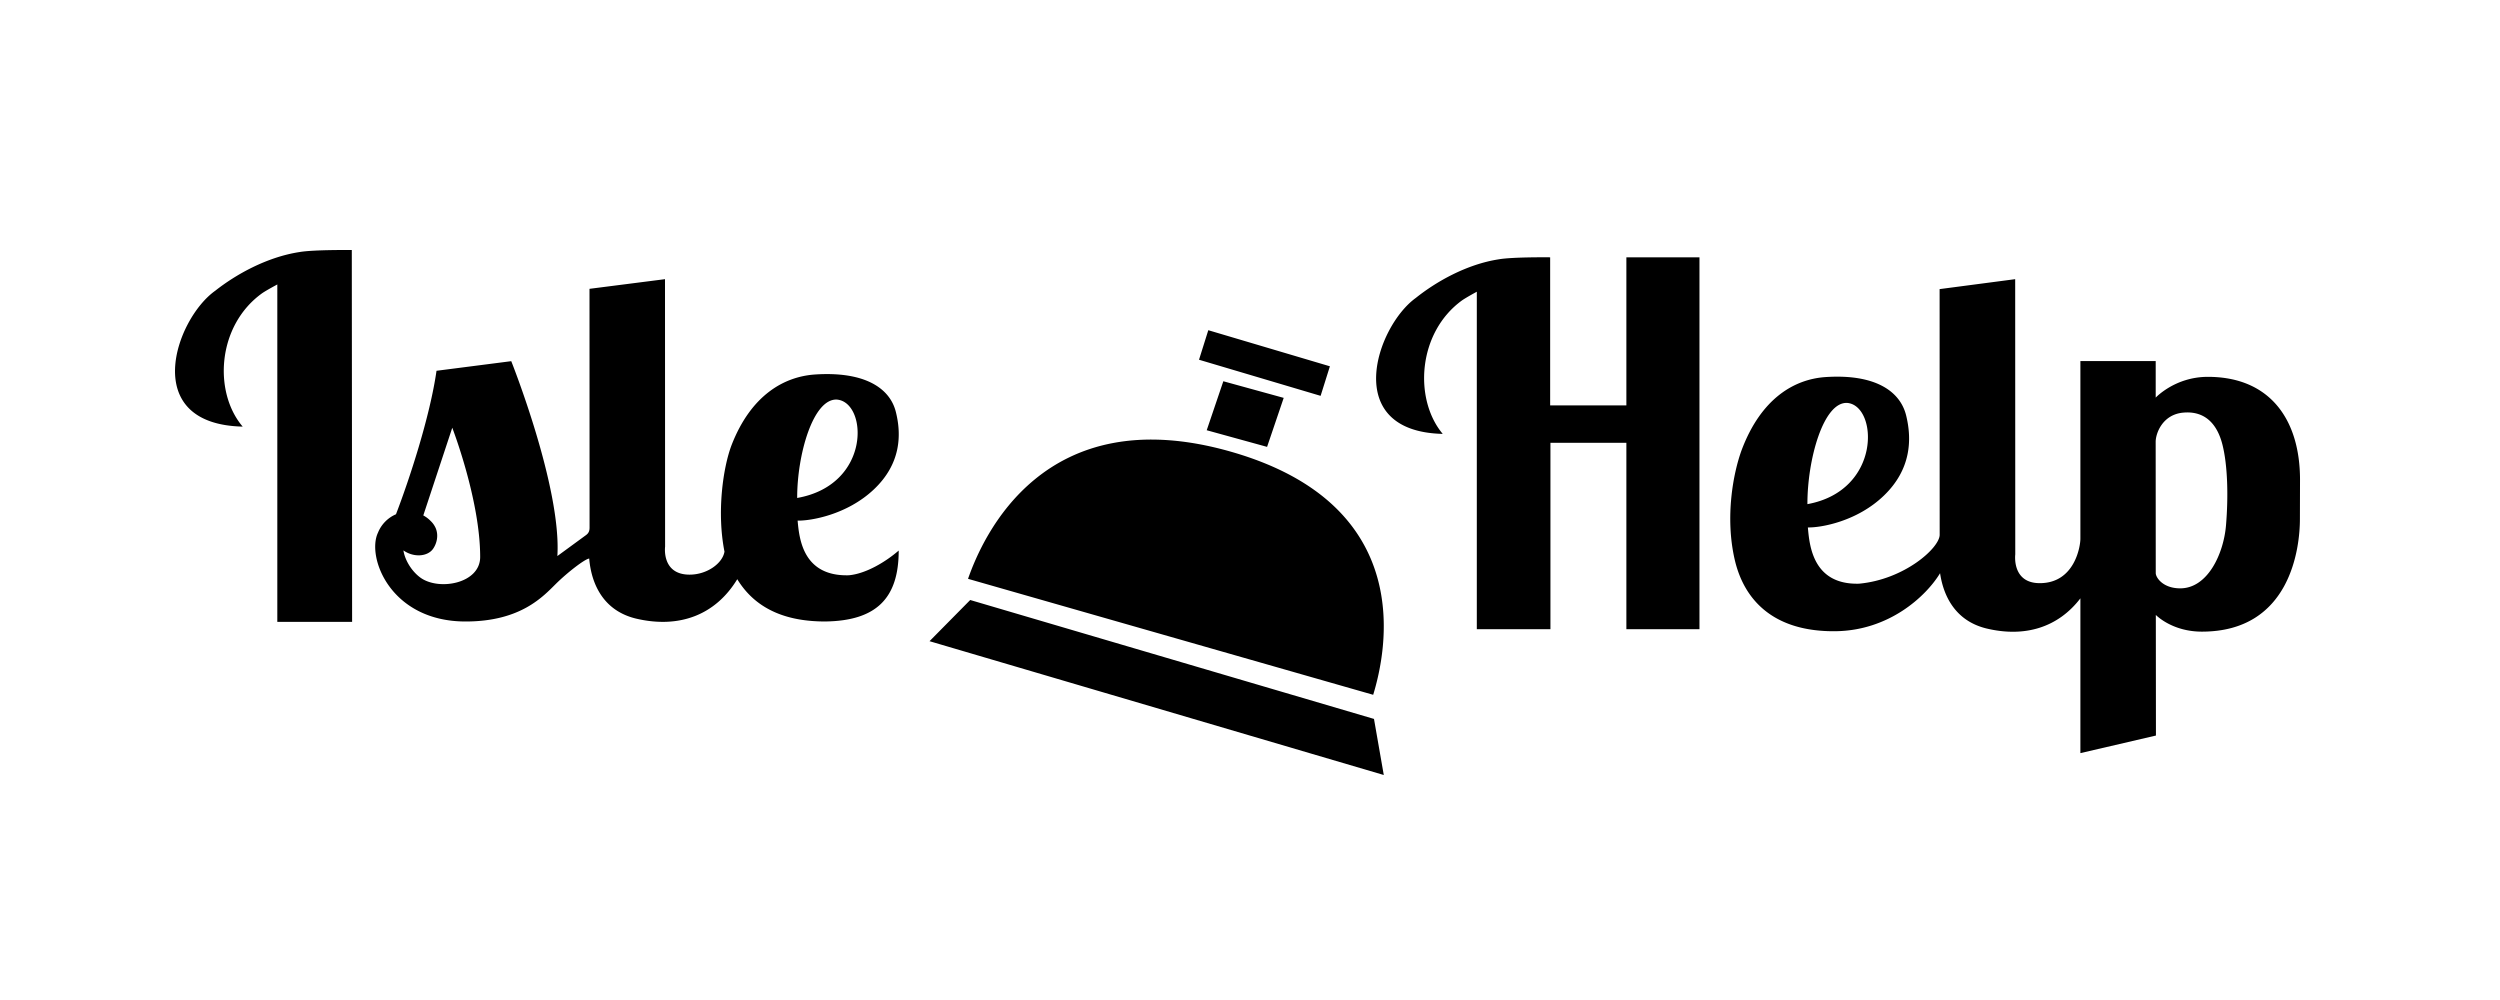
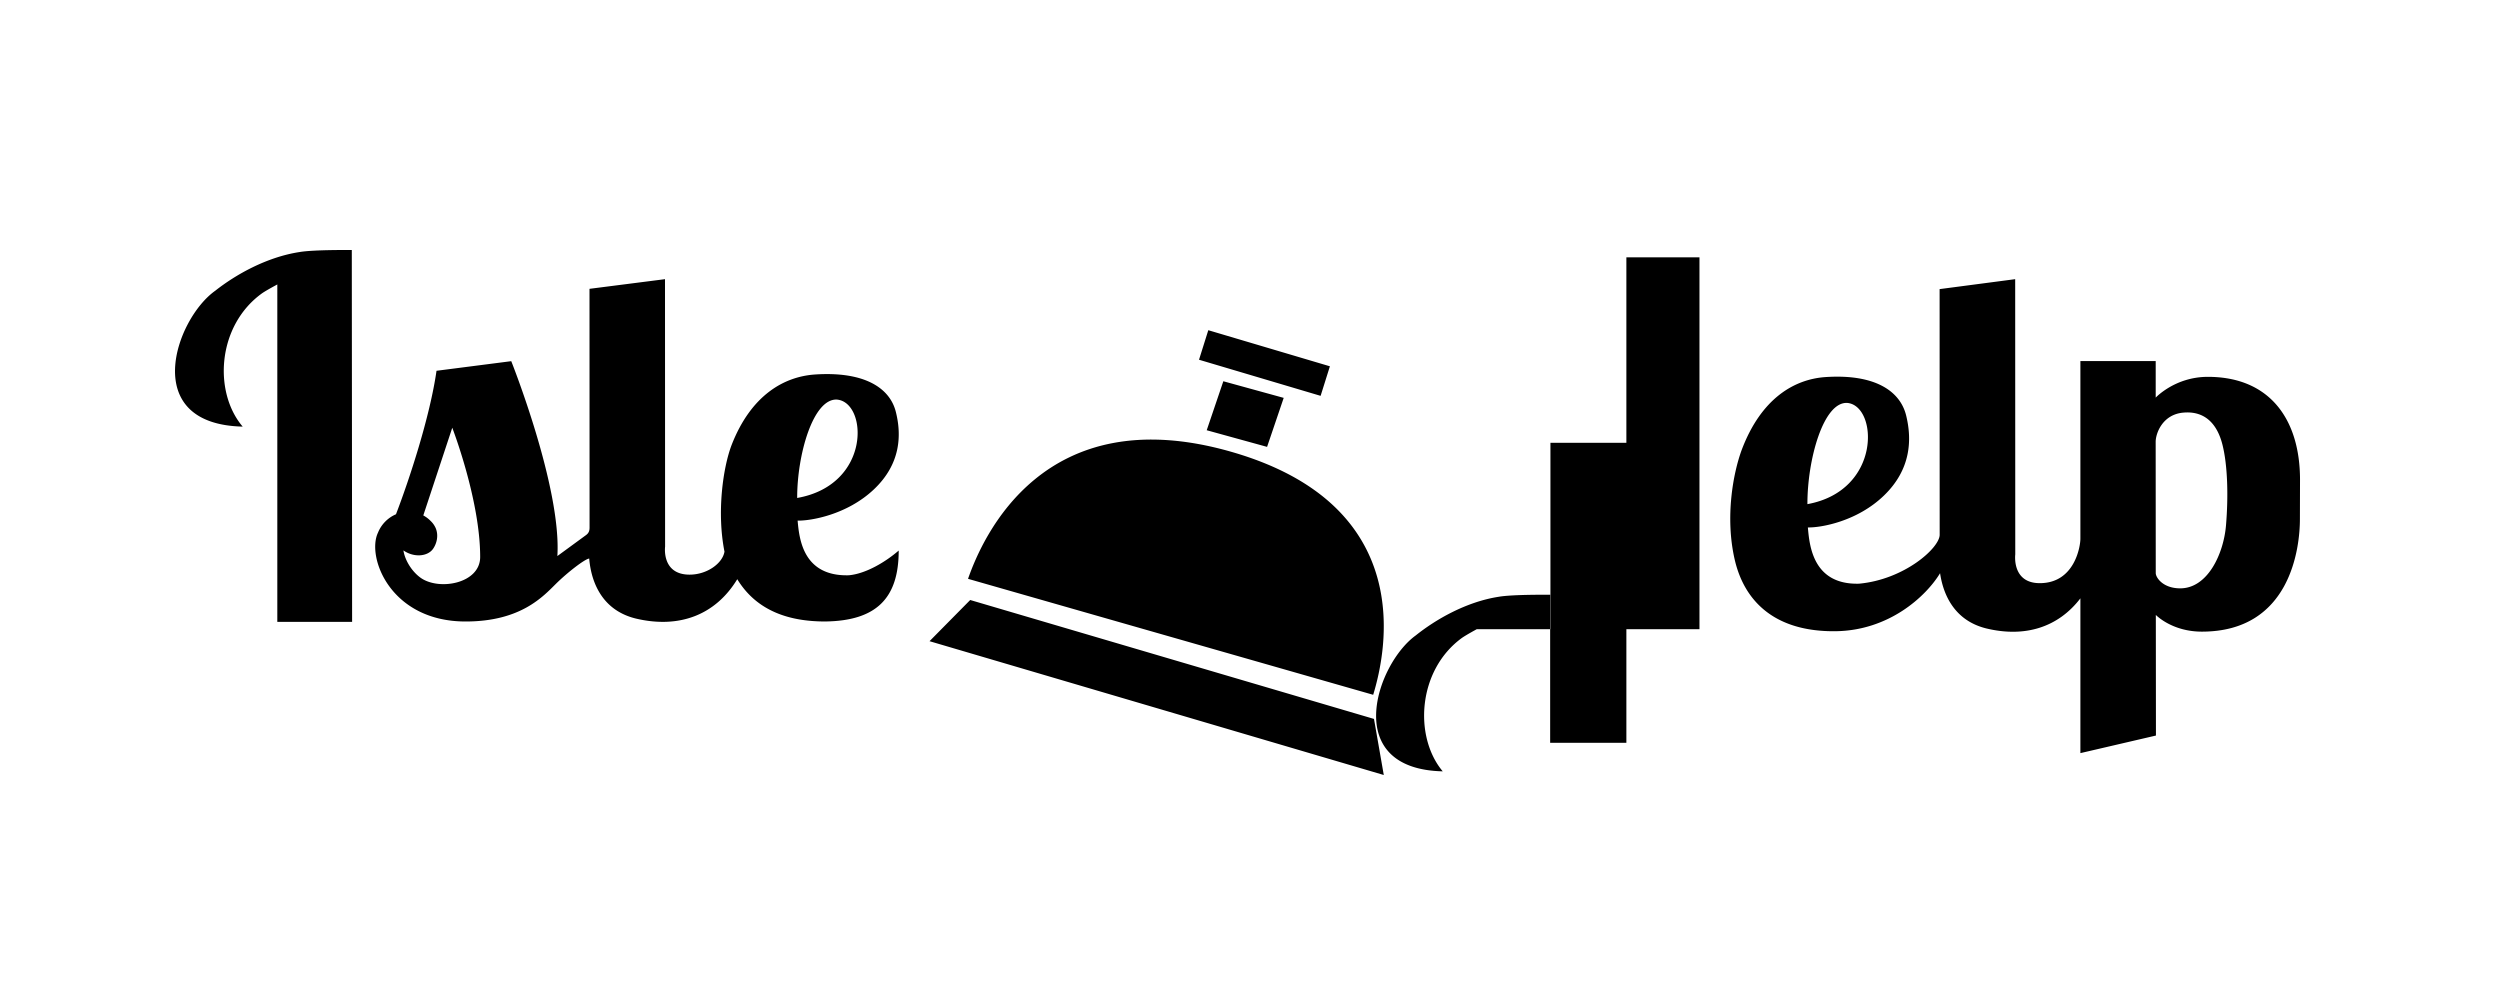
<svg xmlns="http://www.w3.org/2000/svg" width="160" height="64" fill="none">
-   <path fill="#000" fill-rule="evenodd" d="m62.093 38.4 25.842 7.611.627 3.589-29.072-8.564 2.603-2.636Zm25.791 6.067-25.93-7.422c.942-2.703 4.85-11.564 16.833-8.134 11.986 3.431 9.935 12.808 9.097 15.556ZM81.093 28.6l-3.863-1.065 1.063-3.135 3.864 1.064-1.064 3.136Zm4.02-5.156-.594 1.89-7.782-2.311.594-1.89 7.783 2.31Zm57.351 10.178c-.15 1.808-1.165 4.032-2.931 4.032-1.107 0-1.565-.69-1.565-.979l-.005-8.398c0-.535.431-1.755 1.777-1.87 1.347-.116 2.147.686 2.493 2.038.345 1.353.382 3.367.231 5.177Zm-24.228-7.834c1.957.196 2.187 5.613-2.561 6.477-.009-2.843 1.022-6.581 2.561-6.477Zm23.065-1.67c3.995 0 5.9 2.756 5.9 6.582l-.007 2.526c0 1.778-.569 7.199-6.275 7.199-1.925 0-2.946-1.07-2.946-1.07l.007 7.72-4.835 1.125v-9.907c-1.424 1.86-3.552 2.526-6.033 1.924-2.209-.551-2.787-2.434-2.947-3.532-.907 1.49-3.273 3.677-6.703 3.713-3.856.04-5.827-1.895-6.445-4.6-.617-2.704-.099-5.5.448-6.994 1.256-3.337 3.394-4.53 5.346-4.67 3.184-.218 4.798.895 5.181 2.452.384 1.558.309 3.454-1.41 5.12-1.718 1.667-4.046 2.07-4.879 2.05.102 1.096.287 3.681 3.275 3.6 2.899-.266 5.161-2.288 5.161-3.131l-.004-15.722 4.837-.636.005 17.616s-.236 1.839 1.568 1.839c2.24 0 2.6-2.366 2.6-2.84V23.108h4.82v2.34s1.235-1.33 3.336-1.33Zm-37.213 1.827V16.47h4.678v23.798h-4.678V28.339h-4.86v11.928h-4.712V18.67s-.665.36-.946.555c-2.852 2.068-3.092 6.333-1.235 8.544-6.544-.152-4.243-6.891-1.726-8.699 1.281-1.026 3.234-2.153 5.313-2.474.902-.157 3.288-.128 3.288-.128v9.476h4.878Zm-50.51-.37c1.955.19 2.185 5.455-2.558 6.295-.009-2.763 1.02-6.397 2.559-6.296ZM26.895 36.96c-.603-.448-.996-1.178-1.076-1.734.682.479 1.556.387 1.896-.1.238-.342.37-.859.165-1.336l-.009-.02-.009-.016a1.372 1.372 0 0 0-.304-.415 1.914 1.914 0 0 0-.467-.352l1.854-5.611s1.786 4.619 1.786 8.271c0 1.712-2.666 2.18-3.836 1.313Zm24.152-3.64c.103 1.065.288 3.578 3.272 3.498 1.115-.097 2.394-.884 3.198-1.583 0 3.02-1.395 4.5-4.712 4.54-2.223 0-4.35-.625-5.62-2.706-1.4 2.302-3.724 3.172-6.483 2.52-2.528-.612-2.917-2.923-2.993-3.842-.284.03-1.397.895-2.116 1.604-.83.818-2.259 2.425-5.793 2.425-4.824 0-6.356-4.139-5.607-5.69.218-.54.642-.956 1.15-1.173.863-2.253 2.17-6.228 2.594-9.183l4.783-.615s3.218 8.061 2.952 12.472l1.839-1.345c.172-.129.221-.276.221-.476l-.004-15.281 4.832-.618.006 17.122s-.237 1.788 1.566 1.788c1.13 0 2.114-.73 2.235-1.473-.498-2.503-.1-5.345.446-6.798 1.255-3.244 3.392-4.404 5.342-4.538 3.18-.213 4.793.87 5.176 2.382.383 1.513.308 3.358-1.409 4.977-1.716 1.62-4.042 2.012-4.875 1.992Zm-31.87-17.19c.915-.157 3.338-.128 3.338-.128l.02 23.798h-4.787V18.205s-.675.36-.96.554c-2.898 2.069-3.142 6.334-1.256 8.544-6.646-.152-4.31-6.89-1.753-8.698 1.301-1.027 3.286-2.153 5.398-2.475Z" clip-rule="evenodd" />
+   <path fill="#000" fill-rule="evenodd" d="m62.093 38.4 25.842 7.611.627 3.589-29.072-8.564 2.603-2.636Zm25.791 6.067-25.93-7.422c.942-2.703 4.85-11.564 16.833-8.134 11.986 3.431 9.935 12.808 9.097 15.556ZM81.093 28.6l-3.863-1.065 1.063-3.135 3.864 1.064-1.064 3.136Zm4.02-5.156-.594 1.89-7.782-2.311.594-1.89 7.783 2.31Zm57.351 10.178c-.15 1.808-1.165 4.032-2.931 4.032-1.107 0-1.565-.69-1.565-.979l-.005-8.398c0-.535.431-1.755 1.777-1.87 1.347-.116 2.147.686 2.493 2.038.345 1.353.382 3.367.231 5.177Zm-24.228-7.834c1.957.196 2.187 5.613-2.561 6.477-.009-2.843 1.022-6.581 2.561-6.477Zm23.065-1.67c3.995 0 5.9 2.756 5.9 6.582l-.007 2.526c0 1.778-.569 7.199-6.275 7.199-1.925 0-2.946-1.07-2.946-1.07l.007 7.72-4.835 1.125v-9.907c-1.424 1.86-3.552 2.526-6.033 1.924-2.209-.551-2.787-2.434-2.947-3.532-.907 1.49-3.273 3.677-6.703 3.713-3.856.04-5.827-1.895-6.445-4.6-.617-2.704-.099-5.5.448-6.994 1.256-3.337 3.394-4.53 5.346-4.67 3.184-.218 4.798.895 5.181 2.452.384 1.558.309 3.454-1.41 5.12-1.718 1.667-4.046 2.07-4.879 2.05.102 1.096.287 3.681 3.275 3.6 2.899-.266 5.161-2.288 5.161-3.131l-.004-15.722 4.837-.636.005 17.616s-.236 1.839 1.568 1.839c2.24 0 2.6-2.366 2.6-2.84V23.108h4.82v2.34s1.235-1.33 3.336-1.33Zm-37.213 1.827V16.47h4.678v23.798h-4.678V28.339h-4.86v11.928h-4.712s-.665.36-.946.555c-2.852 2.068-3.092 6.333-1.235 8.544-6.544-.152-4.243-6.891-1.726-8.699 1.281-1.026 3.234-2.153 5.313-2.474.902-.157 3.288-.128 3.288-.128v9.476h4.878Zm-50.51-.37c1.955.19 2.185 5.455-2.558 6.295-.009-2.763 1.02-6.397 2.559-6.296ZM26.895 36.96c-.603-.448-.996-1.178-1.076-1.734.682.479 1.556.387 1.896-.1.238-.342.37-.859.165-1.336l-.009-.02-.009-.016a1.372 1.372 0 0 0-.304-.415 1.914 1.914 0 0 0-.467-.352l1.854-5.611s1.786 4.619 1.786 8.271c0 1.712-2.666 2.18-3.836 1.313Zm24.152-3.64c.103 1.065.288 3.578 3.272 3.498 1.115-.097 2.394-.884 3.198-1.583 0 3.02-1.395 4.5-4.712 4.54-2.223 0-4.35-.625-5.62-2.706-1.4 2.302-3.724 3.172-6.483 2.52-2.528-.612-2.917-2.923-2.993-3.842-.284.03-1.397.895-2.116 1.604-.83.818-2.259 2.425-5.793 2.425-4.824 0-6.356-4.139-5.607-5.69.218-.54.642-.956 1.15-1.173.863-2.253 2.17-6.228 2.594-9.183l4.783-.615s3.218 8.061 2.952 12.472l1.839-1.345c.172-.129.221-.276.221-.476l-.004-15.281 4.832-.618.006 17.122s-.237 1.788 1.566 1.788c1.13 0 2.114-.73 2.235-1.473-.498-2.503-.1-5.345.446-6.798 1.255-3.244 3.392-4.404 5.342-4.538 3.18-.213 4.793.87 5.176 2.382.383 1.513.308 3.358-1.409 4.977-1.716 1.62-4.042 2.012-4.875 1.992Zm-31.87-17.19c.915-.157 3.338-.128 3.338-.128l.02 23.798h-4.787V18.205s-.675.36-.96.554c-2.898 2.069-3.142 6.334-1.256 8.544-6.646-.152-4.31-6.89-1.753-8.698 1.301-1.027 3.286-2.153 5.398-2.475Z" clip-rule="evenodd" />
</svg>